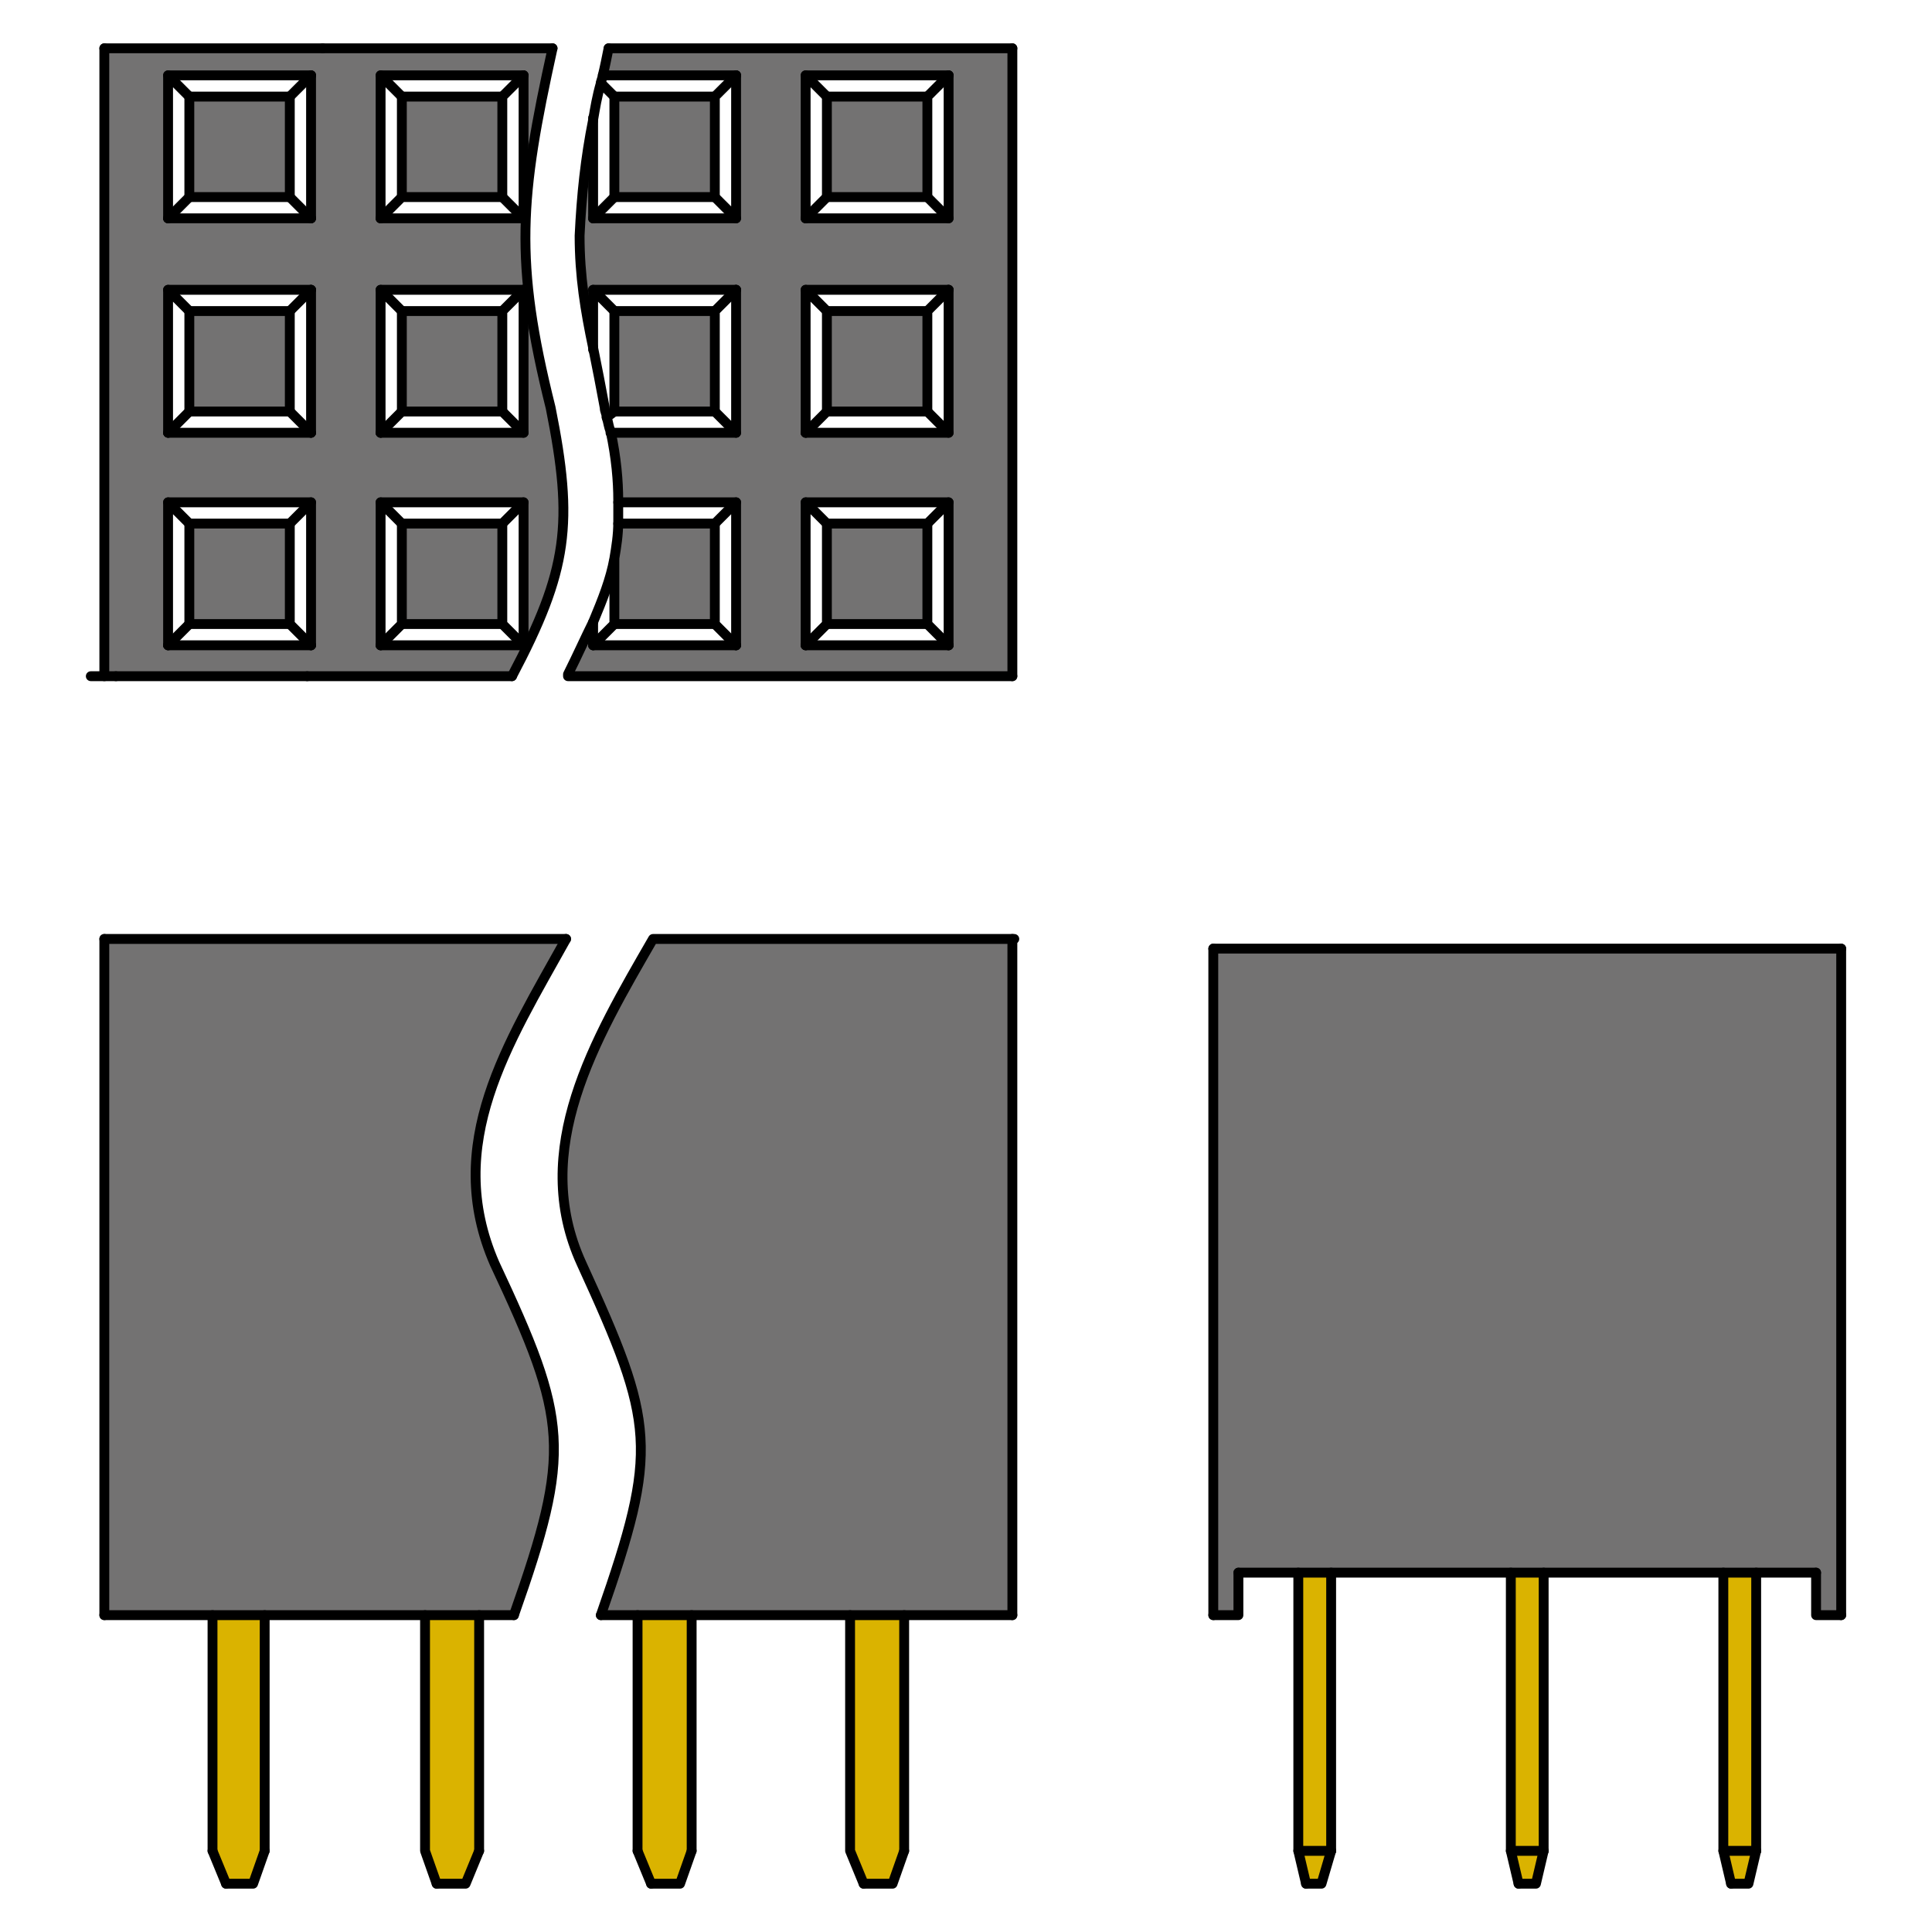
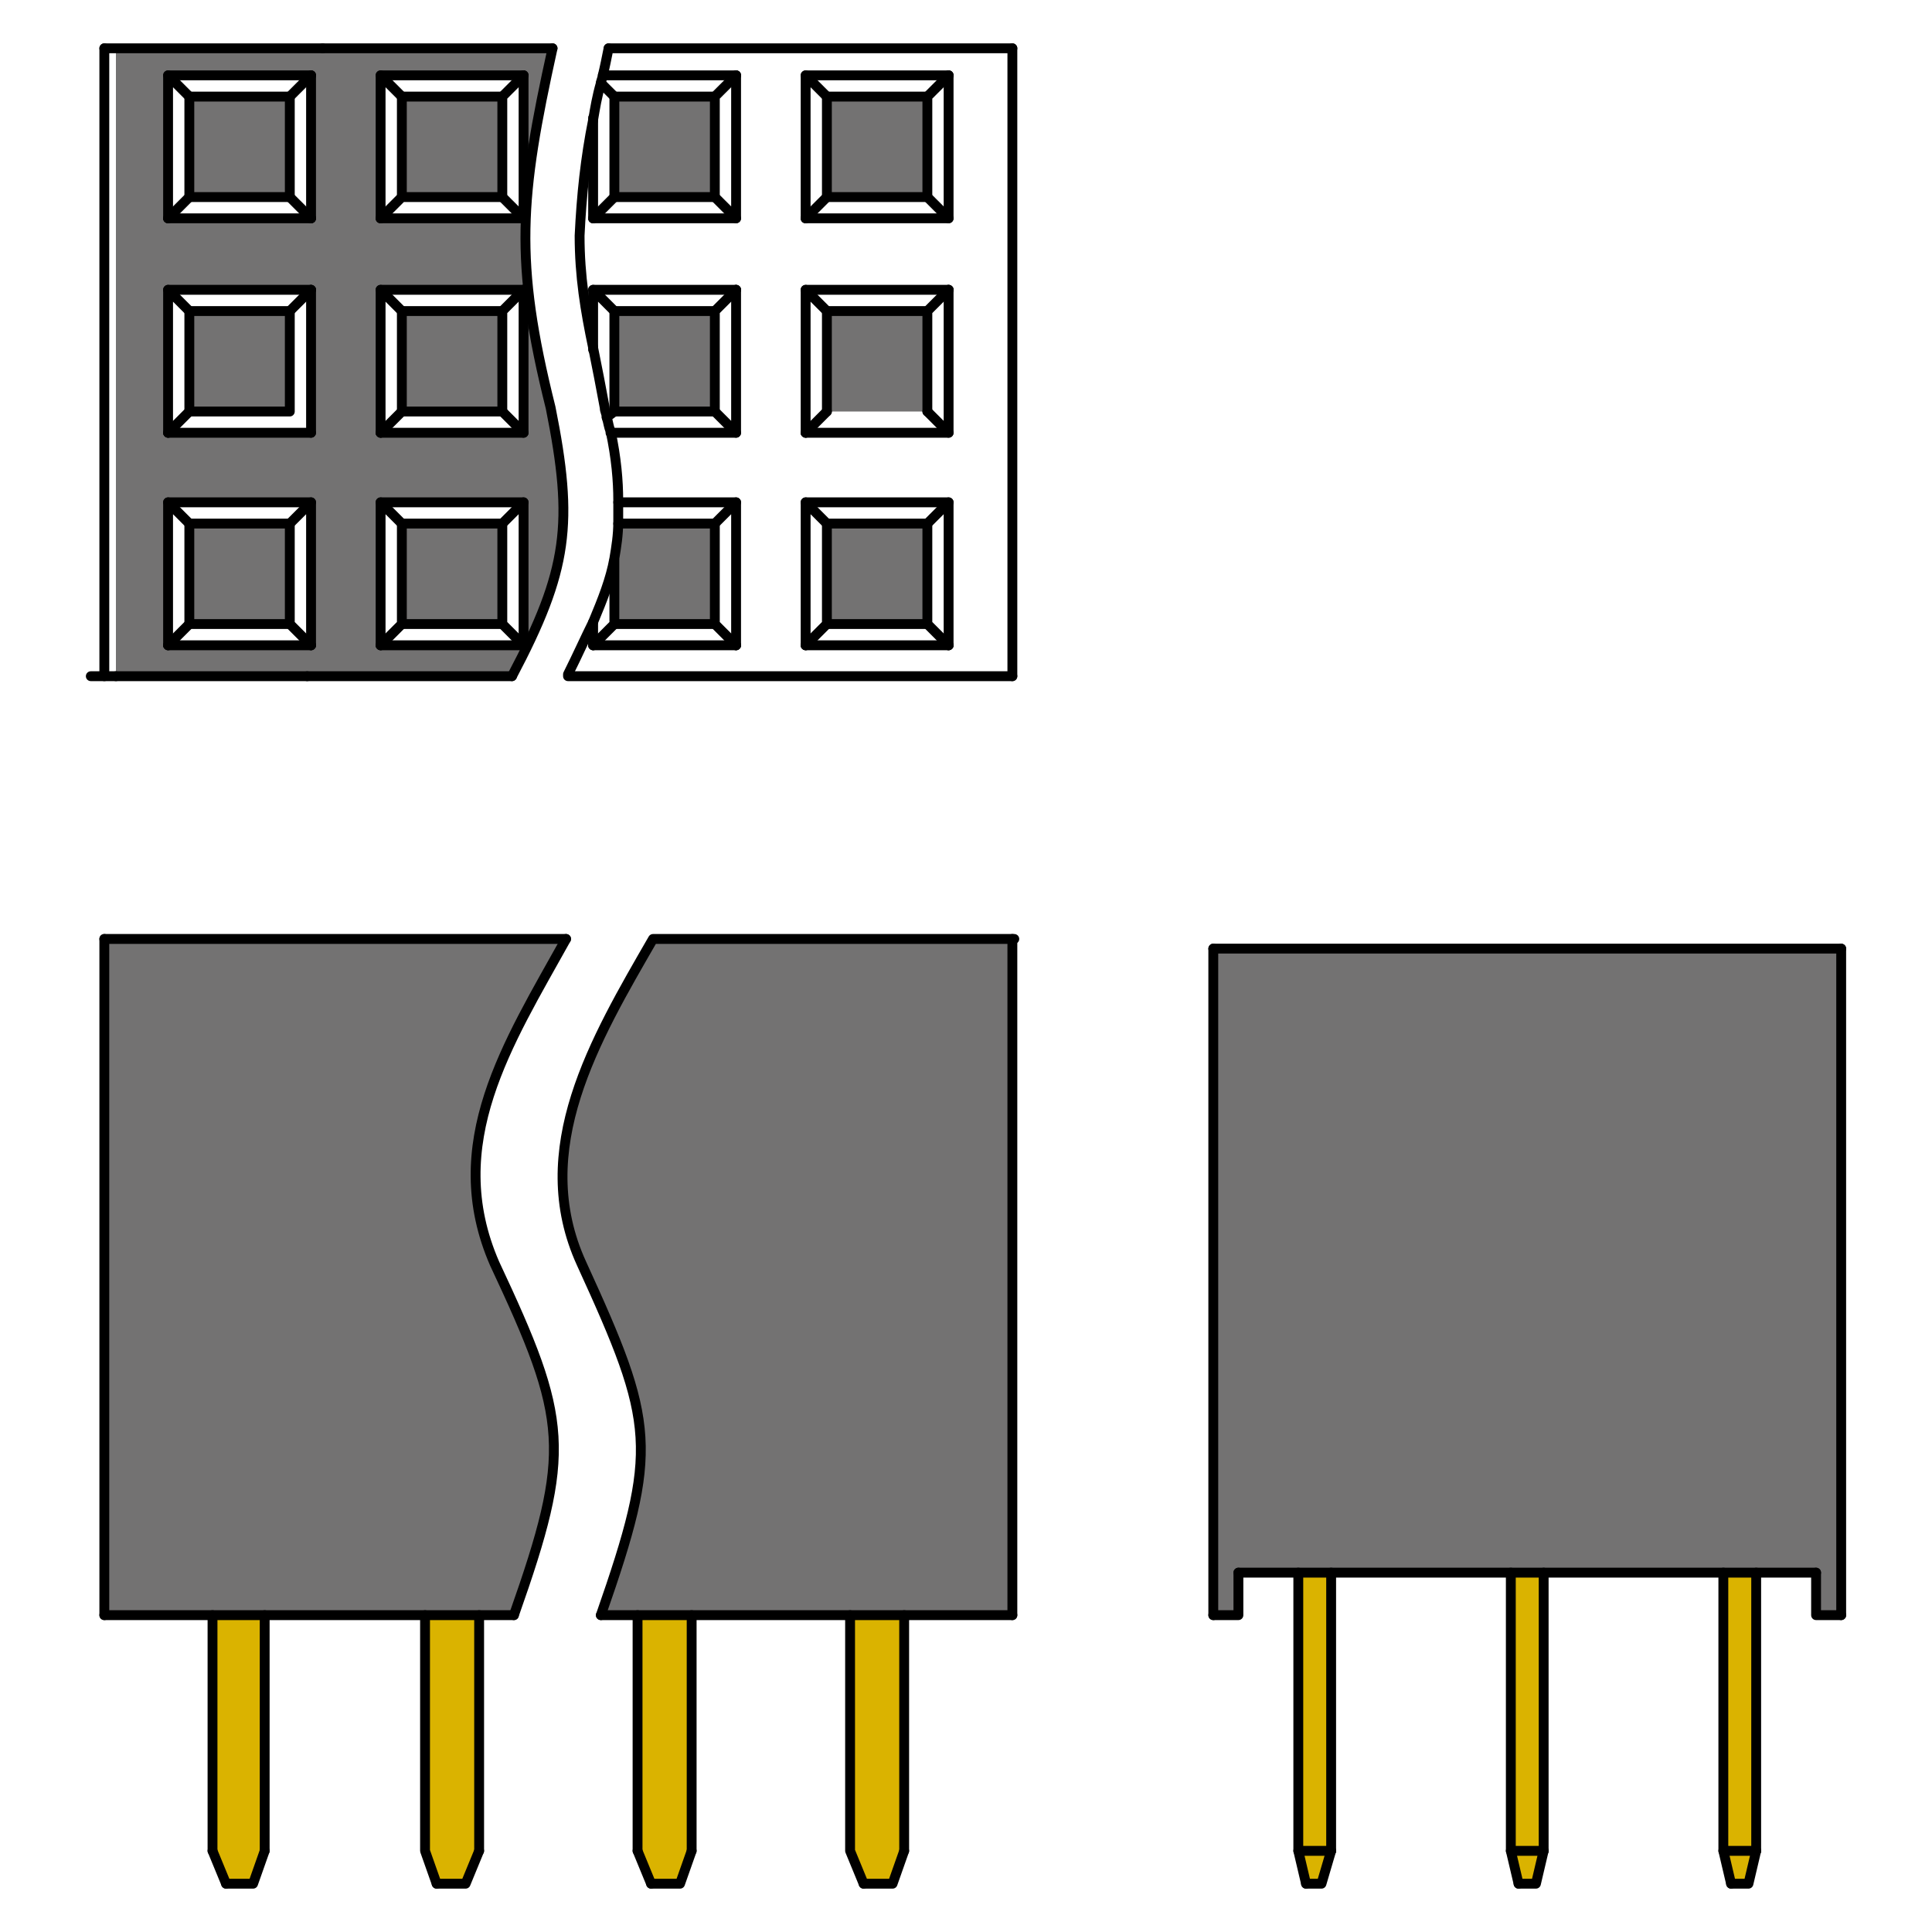
<svg xmlns="http://www.w3.org/2000/svg" version="1.1" id="レイヤー_1" x="0px" width="100" height="100" y="0px" viewBox="0 0 100 100" style="enable-background:new 0 0 100 100;" xml:space="preserve">
  <style type="text/css">
	.st0{fill:#DAB300;}
	.st1{fill:#737272;}
	.st2{fill:none;stroke:#000000;stroke-width:0.51;stroke-linecap:round;stroke-linejoin:round;stroke-miterlimit:10;}
</style>
  <g>
    <g id="XMLID_22_">
      <g>
        <rect x="89.2" y="81.4" class="st0" width="1.7" height="14.3" />
        <polygon class="st0" points="90.9,95.8 90.5,97.5 89.6,97.5 89.2,95.8    " />
        <rect x="78.2" y="81.4" class="st0" width="1.7" height="14.3" />
        <polygon class="st0" points="79.9,95.8 79.5,97.5 78.6,97.5 78.2,95.8    " />
        <rect x="67.2" y="81.4" class="st0" width="1.7" height="14.3" />
        <polygon class="st0" points="68.9,95.8 68.4,97.5 67.6,97.5 67.2,95.8    " />
        <polygon class="st1" points="95.3,49.1 95.3,83.6 94,83.6 94,81.4 90.9,81.4 89.2,81.4 79.9,81.4 78.2,81.4 68.9,81.4 67.2,81.4     64.1,81.4 64.1,83.6 62.8,83.6 62.8,49.1    " />
        <rect x="42.8" y="27.1" class="st1" width="5.2" height="5.2" />
        <rect x="42.8" y="16.1" class="st1" width="5.2" height="5.2" />
        <rect x="42.8" y="5" class="st1" width="5.2" height="5.2" />
        <path class="st1" d="M52.4,48.6v35h-5.6H44h-8.3H33h-1.9c3-8.6,2.8-9.9-1-18.2c-2.7-5.9,0.7-11.6,3.7-16.8H52.4z" />
        <polygon class="st0" points="46.8,83.6 46.8,95.8 46.2,97.5 44.7,97.5 44,95.8 44,83.6    " />
        <rect x="31.8" y="16.1" class="st1" width="5.2" height="5.2" />
        <rect x="31.8" y="5" class="st1" width="5.2" height="5.2" />
        <path class="st1" d="M31.8,29c0.1-0.6,0.2-1.3,0.2-1.9h5v5.2h-5.2V29z" />
        <polygon class="st0" points="33,83.6 35.8,83.6 35.8,95.8 35.2,97.5 33.7,97.5 33,95.8    " />
-         <path class="st1" d="M41.7,33.4h7.4V26h-7.4V33.4z M31.5,2.5h20.9V35h-23c0.5-1,1-1.9,1.3-2.7v1.1h7.4V26H32     c0-1.1-0.2-2.3-0.4-3.6h0h6.5V15h-7.4V18c-0.4-1.9-0.7-3.7-0.7-5.8c0.1-2.1,0.3-4,0.7-6v5.1h7.4V3.9h-6.9h0     C31.3,3.5,31.4,3,31.5,2.5z M49.1,15h-7.4v7.4h7.4V15z M49.1,3.9h-7.4v7.4h7.4V3.9z" />
        <rect x="20.8" y="16.1" class="st1" width="5.2" height="5.2" />
        <rect x="20.8" y="5" class="st1" width="5.2" height="5.2" />
        <rect x="20.8" y="27.1" class="st1" width="5.2" height="5.2" />
        <polygon class="st0" points="22.6,97.5 22,95.8 22,83.6 24.8,83.6 24.8,95.8 24.1,97.5    " />
        <rect x="9.8" y="27.1" class="st1" width="5.2" height="5.2" />
        <rect x="9.8" y="16.1" class="st1" width="5.2" height="5.2" />
        <rect x="9.8" y="5" class="st1" width="5.2" height="5.2" />
        <polygon class="st0" points="11,83.6 13.7,83.6 13.7,95.8 13.1,97.5 11.7,97.5 11,95.8    " />
        <path class="st1" d="M29.3,48.6c-2.9,5.4-6.4,10.6-3.7,16.8c3.8,8.1,4,9.7,1,18.2h-1.9H22h-8.3H11H5.4v-35H29.3z" />
-         <path class="st1" d="M16.1,15H8.7v7.4h7.4V15z M16.1,11.3V3.9H8.7v7.4H16.1z M27.1,11.3V3.9h-7.4v7.4H27.1z M27.1,26h-7.4v7.4     h7.4V26z M28.6,2.5c-1.7,7.7-2,11-0.1,18.6c1.2,6,0.9,8.4-2,13.9H15.9H6H5.4V2.5h11.3H28.6z M8.7,33.4h7.4V26H8.7V33.4z M19.7,15     v7.4h7.4V15H19.7z" />
+         <path class="st1" d="M16.1,15H8.7v7.4h7.4V15z M16.1,11.3V3.9H8.7v7.4H16.1z M27.1,11.3V3.9h-7.4v7.4H27.1z M27.1,26h-7.4v7.4     h7.4V26z M28.6,2.5c-1.7,7.7-2,11-0.1,18.6c1.2,6,0.9,8.4-2,13.9H15.9H6V2.5h11.3H28.6z M8.7,33.4h7.4V26H8.7V33.4z M19.7,15     v7.4h7.4V15H19.7z" />
      </g>
      <g>
        <line class="st2" x1="62.8" y1="49.1" x2="95.3" y2="49.1" />
        <polyline class="st2" points="94,81.4 94,83.6 95.3,83.6    " />
        <polyline class="st2" points="64.1,81.4 64.1,83.6 62.8,83.6    " />
        <line class="st2" x1="79.9" y1="95.8" x2="79.9" y2="81.4" />
        <polyline class="st2" points="79.9,95.8 78.2,95.8 78.2,81.4    " />
        <polyline class="st2" points="79.9,95.8 79.5,97.5 78.6,97.5    " />
        <line class="st2" x1="78.2" y1="95.8" x2="78.6" y2="97.5" />
        <polyline class="st2" points="64.1,81.4 67.2,81.4 68.9,81.4 78.2,81.4 79.9,81.4 89.2,81.4 90.9,81.4 94,81.4    " />
        <line class="st2" x1="62.8" y1="49.1" x2="62.8" y2="83.6" />
        <line class="st2" x1="95.3" y1="49.1" x2="95.3" y2="83.6" />
        <line class="st2" x1="68.9" y1="95.8" x2="68.9" y2="81.4" />
        <polyline class="st2" points="68.9,95.8 67.2,95.8 67.2,81.4    " />
        <polyline class="st2" points="68.9,95.8 68.4,97.5 67.6,97.5    " />
        <line class="st2" x1="67.2" y1="95.8" x2="67.6" y2="97.5" />
        <line class="st2" x1="90.9" y1="95.8" x2="90.9" y2="81.4" />
        <polyline class="st2" points="90.9,95.8 89.2,95.8 89.2,81.4    " />
        <polyline class="st2" points="90.9,95.8 90.5,97.5 89.6,97.5    " />
        <line class="st2" x1="89.2" y1="95.8" x2="89.6" y2="97.5" />
        <line class="st2" x1="46.8" y1="83.6" x2="46.8" y2="95.8" />
        <polyline class="st2" points="44.7,97.5 44,95.8 44,83.6    " />
        <polyline class="st2" points="44.7,97.5 46.2,97.5 46.8,95.8    " />
        <line class="st2" x1="35.8" y1="83.6" x2="35.8" y2="95.8" />
        <line class="st2" x1="33" y1="83.6" x2="33" y2="95.8" />
        <line class="st2" x1="24.8" y1="83.6" x2="24.8" y2="95.8" />
        <polyline class="st2" points="22.6,97.5 22,95.8 22,83.6    " />
        <polyline class="st2" points="22.6,97.5 24.1,97.5 24.8,95.8    " />
        <line class="st2" x1="33" y1="95.8" x2="33.7" y2="97.5" />
        <polyline class="st2" points="33.7,97.5 35.2,97.5 35.8,95.8    " />
        <line class="st2" x1="13.7" y1="83.6" x2="13.7" y2="95.8" />
        <line class="st2" x1="11" y1="83.6" x2="11" y2="95.8" />
        <line class="st2" x1="11" y1="95.8" x2="11.7" y2="97.5" />
        <polyline class="st2" points="11.7,97.5 13.1,97.5 13.7,95.8    " />
        <line class="st2" x1="5.4" y1="48.6" x2="29.3" y2="48.6" />
        <polyline class="st2" points="5.4,83.6 11,83.6 13.7,83.6 22,83.6 24.8,83.6 26.6,83.6    " />
        <line class="st2" x1="5.4" y1="48.6" x2="5.4" y2="83.6" />
        <line class="st2" x1="52.4" y1="48.6" x2="52.4" y2="83.6" />
        <polyline class="st2" points="31.1,83.6 33,83.6 35.8,83.6 44,83.6 46.8,83.6 52.4,83.6    " />
        <path class="st2" d="M31.1,83.6c3-8.6,2.8-9.9-1-18.2c-2.7-5.9,0.7-11.6,3.7-16.8h18.7" />
        <path class="st2" d="M26.6,83.6c3-8.5,2.8-10.1-1-18.2c-2.7-6.2,0.7-11.4,3.7-16.8" />
        <line class="st2" x1="52.4" y1="35" x2="52.4" y2="2.5" />
        <line class="st2" x1="41.7" y1="26" x2="49.1" y2="26" />
        <line class="st2" x1="41.7" y1="22.4" x2="49.1" y2="22.4" />
        <line class="st2" x1="41.7" y1="15" x2="49.1" y2="15" />
        <line class="st2" x1="42.8" y1="16.1" x2="48" y2="16.1" />
-         <line class="st2" x1="42.8" y1="21.3" x2="48" y2="21.3" />
        <polyline class="st2" points="37,21.3 38.1,22.4 38.1,15    " />
        <polyline class="st2" points="37,21.3 37,16.1 38.1,15    " />
        <line class="st2" x1="42.8" y1="21.3" x2="41.7" y2="22.4" />
        <polyline class="st2" points="41.7,22.4 41.7,15 42.8,16.1    " />
        <line class="st2" x1="42.8" y1="16.1" x2="42.8" y2="21.3" />
        <polyline class="st2" points="48,21.3 49.1,22.4 49.1,15    " />
        <polyline class="st2" points="48,21.3 48,16.1 49.1,15    " />
        <line class="st2" x1="19.7" y1="26" x2="27.1" y2="26" />
        <line class="st2" x1="19.7" y1="22.4" x2="27.1" y2="22.4" />
        <line class="st2" x1="19.7" y1="15" x2="27.1" y2="15" />
        <line class="st2" x1="20.8" y1="16.1" x2="26" y2="16.1" />
        <line class="st2" x1="20.8" y1="21.3" x2="26" y2="21.3" />
        <line class="st2" x1="16.1" y1="15" x2="16.1" y2="22.4" />
        <line class="st2" x1="20.8" y1="21.3" x2="19.7" y2="22.4" />
        <polyline class="st2" points="19.7,22.4 19.7,15 20.8,16.1    " />
        <line class="st2" x1="20.8" y1="16.1" x2="20.8" y2="21.3" />
        <polyline class="st2" points="26,21.3 27.1,22.4 27.1,15    " />
        <polyline class="st2" points="26,21.3 26,16.1 27.1,15    " />
        <line class="st2" x1="31.8" y1="21.3" x2="31.4" y2="21.6" />
        <polyline class="st2" points="30.7,18.1 30.7,18 30.7,15 31.8,16.1    " />
        <line class="st2" x1="31.8" y1="16.1" x2="31.8" y2="21.3" />
        <line class="st2" x1="32" y1="26" x2="38.1" y2="26" />
        <line class="st2" x1="31.6" y1="22.4" x2="38.1" y2="22.4" />
        <line class="st2" x1="30.7" y1="15" x2="38.1" y2="15" />
        <line class="st2" x1="31.8" y1="16.1" x2="37" y2="16.1" />
        <line class="st2" x1="31.8" y1="21.3" x2="37" y2="21.3" />
        <line class="st2" x1="41.7" y1="33.4" x2="49.1" y2="33.4" />
        <line class="st2" x1="42.8" y1="27.1" x2="48" y2="27.1" />
        <line class="st2" x1="42.8" y1="32.3" x2="48" y2="32.3" />
        <polyline class="st2" points="37,27.1 37,32.3 38.1,33.4    " />
        <polyline class="st2" points="42.8,27.1 42.8,32.3 41.7,33.4    " />
        <polyline class="st2" points="48,27.1 48,32.3 49.1,33.4    " />
        <line class="st2" x1="19.7" y1="33.4" x2="27.1" y2="33.4" />
        <line class="st2" x1="20.8" y1="27.1" x2="26" y2="27.1" />
        <line class="st2" x1="20.8" y1="32.3" x2="26" y2="32.3" />
        <polyline class="st2" points="20.8,27.1 20.8,32.3 19.7,33.4    " />
        <polyline class="st2" points="26,27.1 26,32.3 27.1,33.4    " />
        <polyline class="st2" points="31.8,29 31.8,32.3 30.7,33.4    " />
        <line class="st2" x1="30.7" y1="33.4" x2="38.1" y2="33.4" />
        <line class="st2" x1="32" y1="27.1" x2="37" y2="27.1" />
        <line class="st2" x1="31.8" y1="32.3" x2="37" y2="32.3" />
        <polyline class="st2" points="19.7,33.4 19.7,26 20.8,27.1    " />
        <polyline class="st2" points="26,27.1 27.1,26 27.1,33.4    " />
        <polyline class="st2" points="30.7,32.2 30.7,32.3 30.7,33.4    " />
        <polyline class="st2" points="37,27.1 38.1,26 38.1,33.4    " />
        <polyline class="st2" points="41.7,33.4 41.7,26 42.8,27.1    " />
        <polyline class="st2" points="48,27.1 49.1,26 49.1,33.4    " />
        <line class="st2" x1="9.8" y1="21.3" x2="8.7" y2="22.4" />
        <polyline class="st2" points="8.7,22.4 8.7,15 9.8,16.1    " />
        <polyline class="st2" points="15,16.1 9.8,16.1 9.8,21.3    " />
        <polyline class="st2" points="15,16.1 15,21.3 9.8,21.3    " />
        <line class="st2" x1="5.4" y1="2.5" x2="16.7" y2="2.5" />
        <line class="st2" x1="6" y1="35" x2="15.9" y2="35" />
        <line class="st2" x1="8.7" y1="22.4" x2="16.1" y2="22.4" />
        <line class="st2" x1="8.7" y1="15" x2="16.1" y2="15" />
-         <line class="st2" x1="15" y1="21.3" x2="16.1" y2="22.4" />
        <line class="st2" x1="15" y1="16.1" x2="16.1" y2="15" />
        <polyline class="st2" points="4.7,35 5.4,35 6,35    " />
        <polyline class="st2" points="16.1,33.4 16.1,26 15,27.1    " />
        <polyline class="st2" points="9.8,27.1 8.7,26 8.7,33.4    " />
        <polyline class="st2" points="16.1,33.4 15,32.3 15,27.1    " />
        <line class="st2" x1="9.8" y1="27.1" x2="9.8" y2="32.3" />
        <polyline class="st2" points="15,32.3 9.8,32.3 8.7,33.4    " />
        <line class="st2" x1="9.8" y1="27.1" x2="15" y2="27.1" />
        <line class="st2" x1="8.7" y1="33.4" x2="16.1" y2="33.4" />
        <line class="st2" x1="8.7" y1="26" x2="16.1" y2="26" />
        <line class="st2" x1="41.7" y1="11.3" x2="49.1" y2="11.3" />
        <line class="st2" x1="41.7" y1="3.9" x2="49.1" y2="3.9" />
        <line class="st2" x1="42.8" y1="5" x2="48" y2="5" />
        <line class="st2" x1="42.8" y1="10.2" x2="48" y2="10.2" />
        <polyline class="st2" points="37,10.2 38.1,11.3 38.1,3.9    " />
        <polyline class="st2" points="37,10.2 37,5 38.1,3.9    " />
        <line class="st2" x1="42.8" y1="10.2" x2="41.7" y2="11.3" />
        <polyline class="st2" points="41.7,11.3 41.7,3.9 42.8,5    " />
        <line class="st2" x1="42.8" y1="5" x2="42.8" y2="10.2" />
        <polyline class="st2" points="48,10.2 49.1,11.3 49.1,3.9    " />
        <polyline class="st2" points="48,10.2 48,5 49.1,3.9    " />
        <line class="st2" x1="19.7" y1="11.3" x2="27.1" y2="11.3" />
        <line class="st2" x1="19.7" y1="3.9" x2="27.1" y2="3.9" />
        <line class="st2" x1="20.8" y1="5" x2="26" y2="5" />
        <polyline class="st2" points="19.7,11.3 20.8,10.2 26,10.2    " />
        <polyline class="st2" points="19.7,11.3 19.7,3.9 20.8,5    " />
        <line class="st2" x1="20.8" y1="5" x2="20.8" y2="10.2" />
        <polyline class="st2" points="26,10.2 27.1,11.3 27.1,3.9    " />
        <polyline class="st2" points="26,10.2 26,5 27.1,3.9    " />
        <line class="st2" x1="31.8" y1="10.2" x2="30.7" y2="11.3" />
        <polyline class="st2" points="31.1,4.3 31.1,4.3 31.8,5    " />
        <polyline class="st2" points="30.7,6.1 30.7,6.2 30.7,11.3    " />
        <line class="st2" x1="31.8" y1="5" x2="31.8" y2="10.2" />
        <line class="st2" x1="30.7" y1="11.3" x2="38.1" y2="11.3" />
        <line class="st2" x1="31.2" y1="3.9" x2="38.1" y2="3.9" />
        <line class="st2" x1="31.8" y1="5" x2="37" y2="5" />
        <line class="st2" x1="31.8" y1="10.2" x2="37" y2="10.2" />
        <line class="st2" x1="16.7" y1="2.5" x2="28.6" y2="2.5" />
        <line class="st2" x1="15.9" y1="35" x2="26.5" y2="35" />
        <line class="st2" x1="5.4" y1="35" x2="5.4" y2="2.5" />
        <line class="st2" x1="16.1" y1="3.9" x2="16.1" y2="11.3" />
        <line class="st2" x1="9.8" y1="10.2" x2="8.7" y2="11.3" />
        <polyline class="st2" points="8.7,11.3 8.7,3.9 9.8,5    " />
        <polyline class="st2" points="15,5 9.8,5 9.8,10.2    " />
        <polyline class="st2" points="15,5 15,10.2 9.8,10.2    " />
        <line class="st2" x1="8.7" y1="11.3" x2="16.1" y2="11.3" />
        <line class="st2" x1="8.7" y1="3.9" x2="16.1" y2="3.9" />
        <line class="st2" x1="15" y1="10.2" x2="16.1" y2="11.3" />
        <line class="st2" x1="15" y1="5" x2="16.1" y2="3.9" />
        <line class="st2" x1="29.4" y1="35" x2="52.4" y2="35" />
        <line class="st2" x1="31.5" y1="2.5" x2="52.4" y2="2.5" />
        <path class="st2" d="M31.5,2.5c-0.1,0.5-0.2,1-0.3,1.4c0,0.1-0.1,0.3-0.1,0.4c-0.2,0.7-0.3,1.3-0.4,1.9c-0.4,2-0.6,3.9-0.7,6     c0,2.1,0.3,3.9,0.7,5.8c0.2,1,0.4,2,0.6,3.1c0,0.2,0.1,0.3,0.1,0.5c0.1,0.3,0.1,0.5,0.2,0.7c0.3,1.4,0.4,2.6,0.4,3.6     c0,0.4,0,0.7,0,1.1c0,0.7-0.1,1.3-0.2,1.9c-0.2,1.1-0.6,2.1-1.1,3.3c-0.4,0.8-0.8,1.7-1.3,2.7" />
        <path class="st2" d="M28.6,2.5c-1.7,7.7-2,11-0.1,18.6c1.2,6,0.9,8.4-2,13.9" />
      </g>
    </g>
  </g>
</svg>